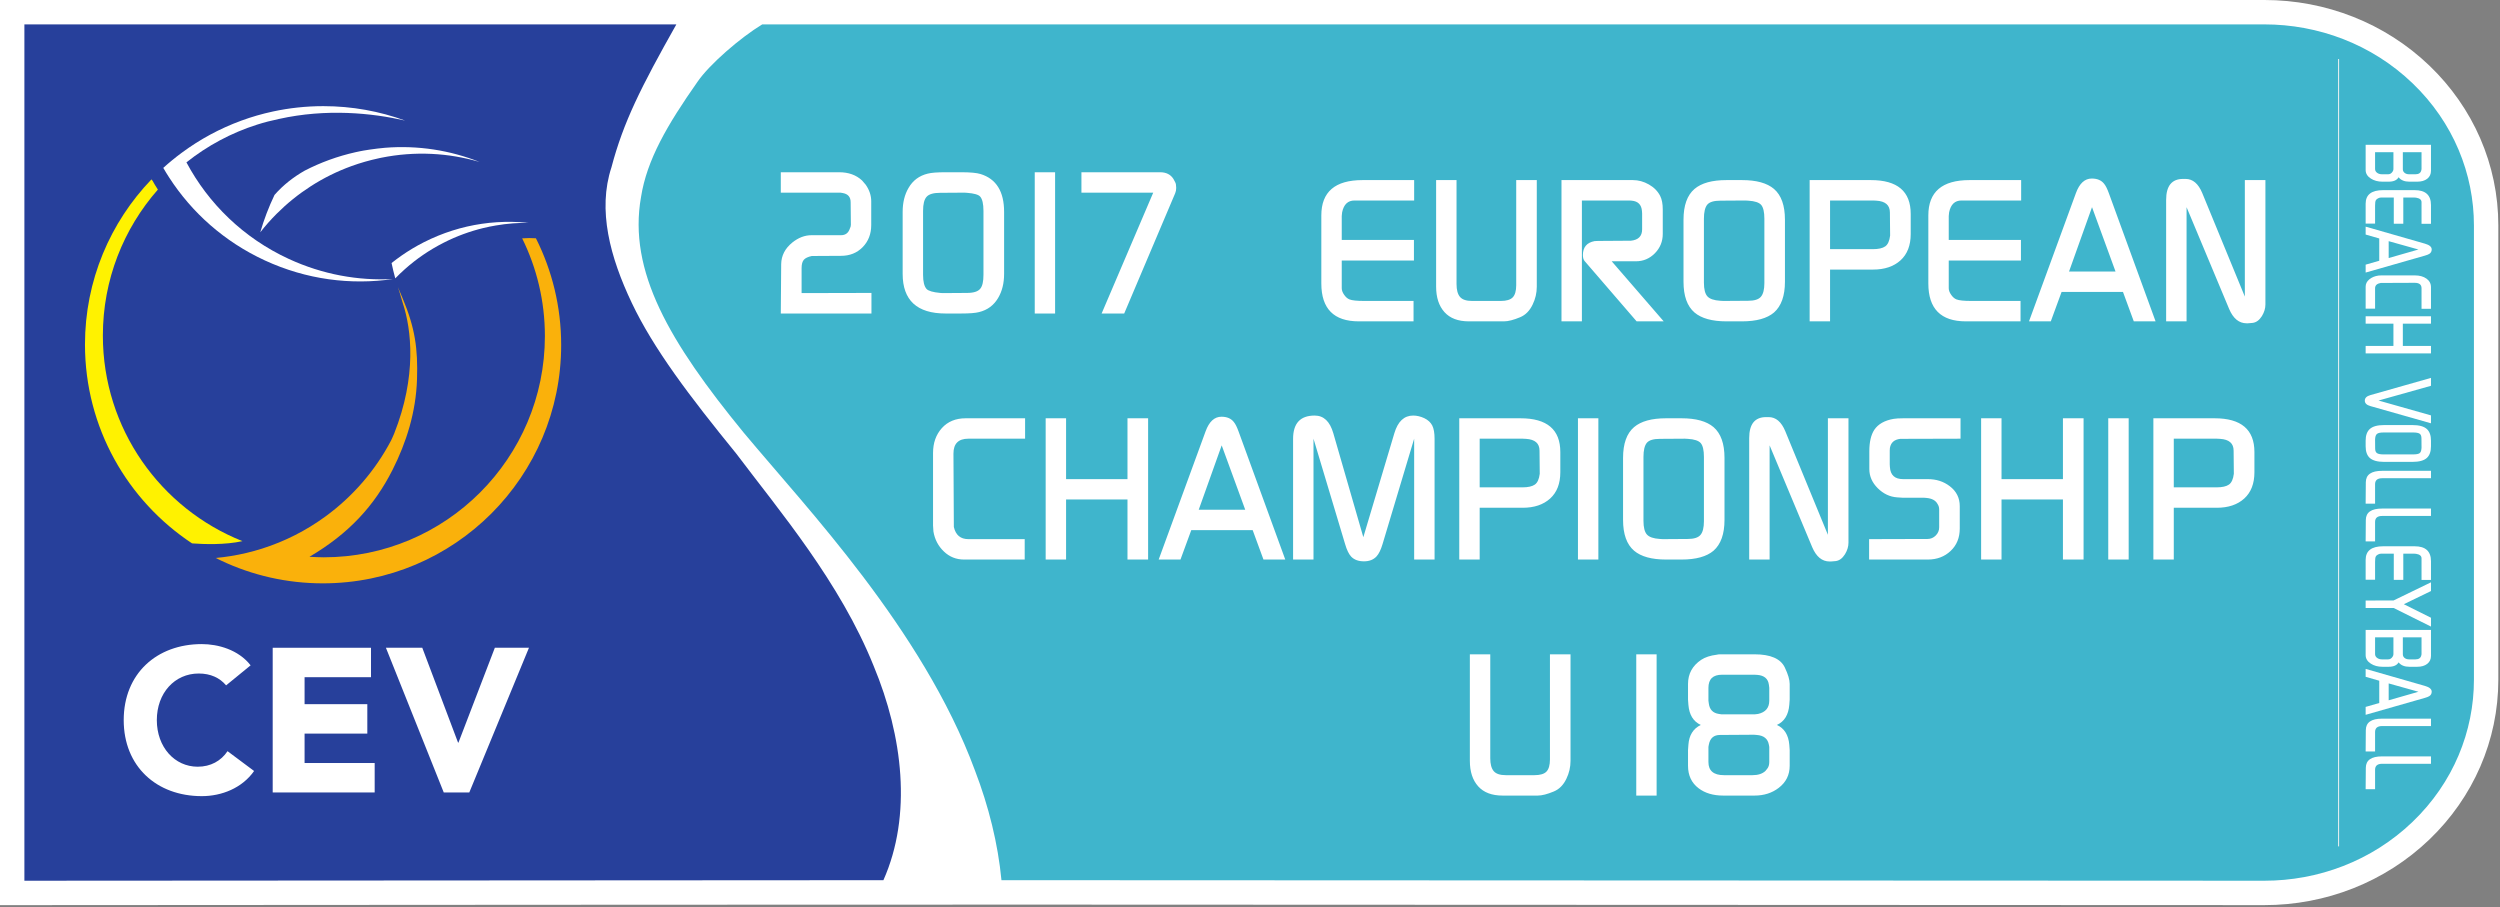
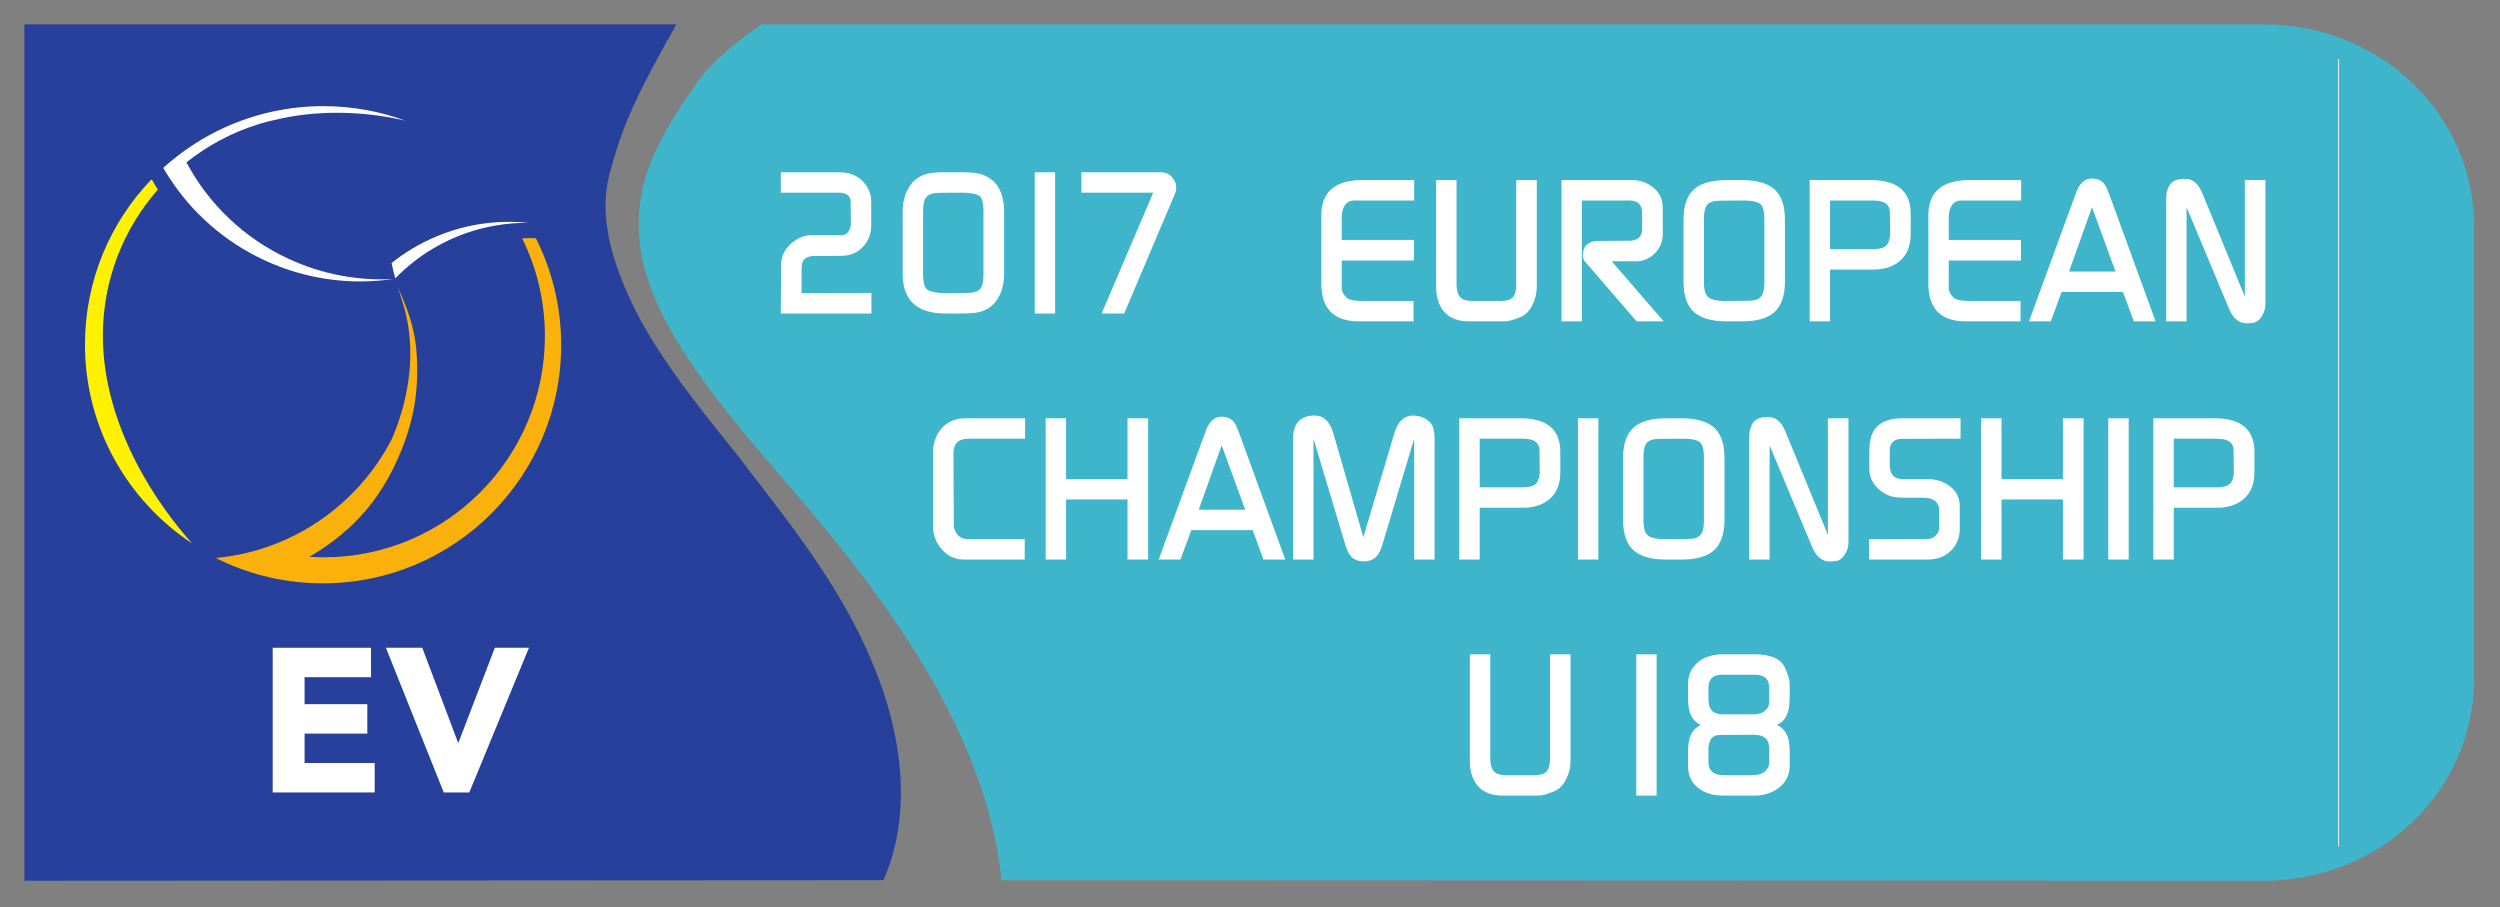
<svg xmlns="http://www.w3.org/2000/svg" width="1312" height="476" viewBox="0 0 1312 476" fill="none">
  <rect x="0" y="0" width="1312" height="476" fill="#808080" stroke="none" />
-   <path fill-rule="evenodd" clip-rule="evenodd" d="M0 475.013L0 8.25664e-05C389.654 8.25664e-05 726.286 8.25664e-05 1188.36 8.25664e-05C1220.59 8.25664e-05 1251.67 12.103 1274.97 34.465C1297.94 56.499 1311.12 86.409 1311.12 118.297V356.715C1311.12 388.602 1297.94 418.514 1274.97 440.546C1251.67 462.907 1220.59 475.018 1188.35 475.005C427.368 474.679 622.986 474.622 0 475.013Z" fill="white" />
  <path d="M458.533 349.589C440.85 305.474 408.871 267.932 386.457 238.149C361.907 207.998 343.052 183.138 331.552 158.946C320.155 134.958 313.521 110.245 320.887 87.826C327.179 63.982 336.343 45.842 354.951 12.8H311.886L12.8 12.8L12.8 462.205L311.886 462.016L463.616 461.922C478.766 427.822 473.806 386.343 458.533 349.589Z" fill="#27409B" />
  <path d="M1266.11 43.702C1244.64 23.097 1216.5 12.8 1188.36 12.8L485.346 12.8H400.018C388.583 19.725 372.333 33.762 366.078 42.885C350.14 65.582 339.493 83.867 336.418 103.362C329.506 142.322 351.307 179.442 390.279 227.04C408.203 248.487 430.393 272.869 452.909 302.586C475.213 332.084 497.851 366.926 511.638 404.304C518.907 423.248 523.727 442.745 525.566 461.922L536.622 461.925L1188.36 462.205C1216.5 462.205 1244.64 451.908 1266.11 431.31C1287.58 410.709 1298.32 383.712 1298.32 356.714V118.297C1298.32 91.296 1287.58 64.299 1266.11 43.702" fill="#3FB5CC" />
-   <path d="M186.584 79.874C187.351 79.711 188.112 79.54 188.878 79.386C189.498 79.258 190.103 79.151 190.719 79.035C191.767 78.847 192.817 78.694 193.865 78.532C196.726 78.101 199.491 77.782 202.09 77.551C219.397 76.172 236.304 78.884 251.687 85.005C235.441 80.223 217.834 79.208 200.078 82.783C199.658 82.865 199.241 82.97 198.819 83.055C193.857 84.12 189.045 85.499 184.4 87.189C169.306 92.677 156.014 101.336 145.141 112.237C142.09 115.295 139.23 118.523 136.581 121.921C138.526 115.206 141.036 108.653 144.06 102.308C148.652 97.046 154.092 92.861 159.934 89.537C168.197 85.277 177.112 81.998 186.584 79.874" fill="white" />
  <path d="M139.006 136.676C160.826 146.75 184.115 149.676 206.245 146.441C188.025 147.406 169.312 144.074 151.591 135.897C127.701 124.877 109.337 106.757 97.838 85.204C108.782 76.498 121.328 69.723 134.969 65.394C138.706 64.21 142.524 63.227 146.412 62.425C171.248 56.899 195.086 59.271 212.617 63.282C199.228 58.384 184.766 55.705 169.677 55.705C160.601 55.705 151.751 56.681 143.226 58.517C137.543 59.742 131.996 61.344 126.628 63.319C115.339 67.452 104.821 73.173 95.324 80.21C91.975 82.684 88.761 85.314 85.685 88.105C86.681 89.835 87.721 91.527 88.805 93.194C100.676 111.539 117.707 126.843 139.006 136.676" fill="white" />
  <path d="M205.491 138.033C207.176 136.698 208.917 135.399 210.707 134.149C214.383 131.592 218.273 129.248 222.378 127.162C232.193 122.172 242.442 118.984 252.764 117.466C258.076 116.675 263.407 116.357 268.705 116.439C271.654 116.487 274.596 116.657 277.516 116.965C274.735 116.935 271.938 117.013 269.139 117.224C266.171 117.441 263.185 117.825 260.218 118.33C258.07 118.695 255.93 119.117 253.791 119.637C246.658 121.36 239.606 123.923 232.78 127.406C225.265 131.228 218.474 135.907 212.465 141.269C210.721 142.819 209.046 144.423 207.436 146.078C206.701 143.413 206.051 140.735 205.491 138.033" fill="white" />
-   <path d="M53.985 176.104C53.985 146.745 64.891 119.942 82.859 99.492C81.674 97.71 80.763 96.141 80.123 94.959C79.915 94.679 79.691 94.406 79.49 94.139C57.887 116.617 44.596 147.154 44.596 180.8C44.596 224.415 66.943 262.781 100.797 285.17C107.063 285.643 118.253 285.999 127.222 283.989C84.329 266.921 53.985 225.074 53.985 176.104" fill="#FFF200" />
+   <path d="M53.985 176.104C53.985 146.745 64.891 119.942 82.859 99.492C81.674 97.71 80.763 96.141 80.123 94.959C79.915 94.679 79.691 94.406 79.49 94.139C57.887 116.617 44.596 147.154 44.596 180.8C44.596 224.415 66.943 262.781 100.797 285.17C84.329 266.921 53.985 225.074 53.985 176.104" fill="#FFF200" />
  <path d="M281.252 125.053C278.992 124.887 276.559 124.906 274.032 125.084C281.661 140.549 285.961 157.949 285.961 176.355C285.961 240.49 233.977 292.477 169.844 292.477C168.055 292.477 164.354 292.314 162.386 292.207C183.105 280.044 196.489 265.391 206 246.588C213.3 232.147 218.313 216.198 218.85 198.979C219.353 183.078 217.869 172.11 211.218 156.382C210.416 154.474 209.662 152.563 208.811 150.693C209.529 152.704 210.113 154.741 210.712 156.816C211.019 157.921 211.165 158.366 211.408 159.13C215.931 172.897 218.85 197.304 206.843 227.589C206.331 228.878 205.742 230.026 205.259 231.128C196.929 246.995 185.03 260.693 170.626 271.165C160.676 278.412 149.52 284.115 137.526 287.917C134.786 288.782 131.995 289.552 129.168 290.223C123.976 291.446 118.651 292.325 113.218 292.824C114.118 293.283 115.028 293.724 115.938 294.156C124.141 298.04 132.838 301.064 141.904 303.098C150.756 305.085 159.967 306.14 169.419 306.14C238.5 306.14 294.505 250.135 294.505 181.053C294.505 160.919 289.714 141.896 281.252 125.053" fill="#FAB10B" />
-   <path d="M118.658 359.683C115.334 355.717 110.507 353.458 104.288 353.458C91.63 353.458 82.301 363.753 82.301 377.916C82.301 392.069 91.63 402.369 103.749 402.369C110.507 402.369 115.981 399.363 119.408 394.213L133.348 404.616C127.026 413.626 116.297 417.815 105.892 417.815C82.192 417.815 64.923 402.256 64.923 377.916C64.923 353.57 82.192 338.021 105.892 338.021C114.363 338.021 125.092 340.915 131.524 349.168L118.658 359.683Z" fill="white" />
  <path d="M143.111 339.947H194.7V355.392H159.841V369.549H192.767V384.992H159.841V400.431H196.627V415.881H143.111V339.947Z" fill="white" />
  <path d="M202.53 339.947H221.614L240.384 389.716H240.599L259.692 339.947H277.598L246.288 415.881H232.881L202.53 339.947Z" fill="white" />
-   <path d="M1241.49 75.991H1275.78V89.628C1275.78 91.375 1275.13 92.761 1273.83 93.8C1272.52 94.827 1270.77 95.345 1268.54 95.345H1264.4C1261.89 95.345 1260.01 94.573 1258.78 93.026C1257.89 94.573 1256.15 95.345 1253.54 95.345H1250.34C1247.93 95.345 1245.89 94.794 1244.2 93.694C1242.39 92.529 1241.49 91.025 1241.49 89.183V75.991ZM1246.44 79.877V88.696C1246.44 89.49 1246.79 90.158 1247.49 90.676C1248.18 91.195 1249.05 91.459 1250.06 91.459H1253.3C1254.28 91.459 1255.07 90.972 1255.67 89.998C1255.93 89.575 1256.07 89.162 1256.07 88.77V79.877H1246.44ZM1261.01 79.877V88.802C1261.01 89.575 1261.32 90.221 1261.94 90.719C1262.56 91.216 1263.36 91.459 1264.34 91.459H1267.64C1269.41 91.459 1270.45 90.708 1270.73 89.215L1270.82 88.728V79.877H1261.01ZM1250.68 99.782H1267.2C1272.92 99.782 1275.78 102.397 1275.78 107.627V117.452H1270.82V106.091C1270.82 104.832 1269.86 104.049 1267.96 103.741L1267.06 103.667H1261.25V117.41H1256.26V103.667H1249.53C1249.03 103.667 1248.49 103.815 1247.94 104.122C1247.39 104.419 1247.01 104.758 1246.82 105.128C1246.56 105.626 1246.44 106.568 1246.44 107.966V117.336H1241.49V106.917C1241.49 102.164 1244.55 99.782 1250.68 99.782V99.782ZM1241.49 118.946L1272.59 127.871C1274.97 128.549 1276.16 129.554 1276.16 130.898C1276.16 131.947 1275.72 132.73 1274.87 133.249C1274.4 133.556 1273.63 133.852 1272.59 134.149L1241.49 143.042V138.892L1248.63 136.838V125.149L1241.49 123.095V118.946ZM1253.58 126.568V135.419L1269.2 130.941L1253.58 126.568ZM1249.72 144.531H1267.35C1269.8 144.531 1271.81 145.093 1273.4 146.215C1274.98 147.337 1275.78 148.84 1275.78 150.736V162.054H1270.82V151.254C1270.82 149.36 1269.62 148.417 1267.2 148.417L1249.4 148.491C1247.43 148.84 1246.44 149.762 1246.44 151.254V161.98H1241.49V150.439C1241.49 148.946 1242.13 147.665 1243.44 146.596C1244.74 145.527 1246.36 144.86 1248.29 144.605L1249.72 144.531ZM1241.49 165.971H1275.78V169.857H1261.01V181.546H1275.78V185.474H1241.49V181.546H1256.07V169.857H1241.49V165.971ZM1275.78 198.317V202.466L1248.25 210.195L1275.78 217.998V222.149L1243.96 213.107C1242.03 212.567 1241.05 211.604 1241.05 210.238C1241.05 208.872 1242.03 207.909 1243.96 207.358L1275.78 198.317ZM1251.11 223.077H1266.15C1269.62 223.077 1272.11 223.776 1273.63 225.173C1275.06 226.497 1275.78 228.52 1275.78 231.261V234.216C1275.78 236.957 1275.06 238.98 1273.63 240.303C1272.11 241.69 1269.62 242.389 1266.15 242.389H1251.11C1247.68 242.389 1245.18 241.69 1243.63 240.303C1242.2 238.98 1241.49 236.957 1241.49 234.216V231.261C1241.49 228.52 1242.2 226.497 1243.63 225.173C1245.16 223.776 1247.64 223.077 1251.11 223.077V223.077ZM1250.87 226.963C1249.29 226.963 1248.18 227.185 1247.56 227.619C1246.94 228.053 1246.57 228.879 1246.48 230.097L1246.44 230.658L1246.48 235.37C1246.48 236.566 1246.8 237.381 1247.47 237.815C1248.11 238.25 1249.22 238.472 1250.77 238.472H1266.39C1268.01 238.472 1269.12 238.271 1269.73 237.879C1270.34 237.477 1270.69 236.651 1270.78 235.401L1270.82 234.85L1270.78 230.097C1270.78 228.858 1270.46 228.022 1269.81 227.598C1269.15 227.175 1268.01 226.963 1266.39 226.963H1250.87ZM1250.11 247.09H1275.78V250.975H1250.15C1247.68 250.975 1246.44 252.024 1246.44 254.109V264.316H1241.49L1241.58 253.072C1241.62 249.081 1244.46 247.09 1250.11 247.09V247.09ZM1250.11 266.889H1275.78V270.774H1250.15C1247.68 270.774 1246.44 271.822 1246.44 273.908V284.114H1241.49L1241.58 272.871C1241.62 268.879 1244.46 266.889 1250.11 266.889ZM1250.68 286.687H1267.2C1272.92 286.687 1275.78 289.302 1275.78 294.533V304.358H1270.82V292.997C1270.82 291.737 1269.86 290.954 1267.96 290.647L1267.06 290.573H1261.25V304.316H1256.26V290.573H1249.53C1249.03 290.573 1248.49 290.721 1247.94 291.028C1247.39 291.325 1247.01 291.663 1246.82 292.034C1246.56 292.532 1246.44 293.474 1246.44 294.871V304.242H1241.49V293.823C1241.49 289.07 1244.55 286.687 1250.68 286.687V286.687ZM1275.78 305.597V310.181L1261.53 317.095L1275.78 324.189V328.826L1256.2 319.074H1241.49V315.157L1256.16 315.115L1275.78 305.597ZM1241.49 330.573H1275.78V344.209C1275.78 345.957 1275.13 347.343 1273.83 348.381C1272.52 349.408 1270.77 349.927 1268.54 349.927H1264.4C1261.89 349.927 1260.01 349.154 1258.78 347.608C1257.89 349.154 1256.15 349.927 1253.54 349.927H1250.34C1247.93 349.927 1245.89 349.376 1244.2 348.275C1242.39 347.11 1241.49 345.607 1241.49 343.765V330.573ZM1246.44 334.458V343.278C1246.44 344.072 1246.79 344.739 1247.49 345.258C1248.18 345.777 1249.05 346.041 1250.06 346.041H1253.3C1254.28 346.041 1255.07 345.554 1255.67 344.58C1255.93 344.156 1256.07 343.744 1256.07 343.352V334.458H1246.44ZM1261.01 334.458V343.383C1261.01 344.156 1261.32 344.802 1261.94 345.3C1262.56 345.798 1263.36 346.041 1264.34 346.041H1267.64C1269.41 346.041 1270.45 345.29 1270.73 343.797L1270.82 343.31V334.458H1261.01ZM1241.49 351.039L1272.59 359.964C1274.97 360.642 1276.16 361.648 1276.16 362.992C1276.16 364.041 1275.72 364.824 1274.87 365.343C1274.4 365.65 1273.63 365.946 1272.59 366.242L1241.49 375.136V370.986L1248.63 368.932V357.243L1241.49 355.189V351.039ZM1253.58 358.662V367.513L1269.2 363.034L1253.58 358.662ZM1250.11 377.148H1275.78V381.034H1250.15C1247.68 381.034 1246.44 382.082 1246.44 384.168V394.374H1241.49L1241.58 383.13C1241.62 379.139 1244.46 377.148 1250.11 377.148V377.148ZM1250.11 396.947H1275.78V400.832H1250.15C1247.68 400.832 1246.44 401.881 1246.44 403.966V414.172H1241.49L1241.58 402.929C1241.62 398.937 1244.46 396.947 1250.11 396.947" fill="white" />
  <path d="M1227.3 30.968V444.183" stroke="#F4F4F4" stroke-width="0.503" stroke-miterlimit="10" />
  <path d="M409.763 164.529L409.967 138.581C410.055 134.115 412.01 130.35 415.834 127.256C419.016 124.717 422.372 123.433 425.933 123.433H441.373C443.708 123.433 445.255 122.265 446.014 119.93C446.364 119.259 446.54 118.587 446.54 117.974L446.423 106.153C446.423 103.41 445.051 101.804 442.308 101.308L441.081 101.104H409.763V90.392H440.352C445.284 90.392 449.312 91.822 452.406 94.712L454.362 96.989C456.259 99.732 457.222 102.622 457.222 105.628V118.091C457.222 122.761 455.733 126.614 452.757 129.678C449.75 132.743 445.956 134.261 441.373 134.261L426.021 134.349C424.036 134.786 422.664 135.428 421.876 136.304C421.088 137.209 420.679 138.64 420.679 140.653V153.817L457.339 153.729V164.529H409.763ZM473.713 143.718V111.203C473.713 106.329 474.735 102.126 476.808 98.623C479.055 94.712 482.411 92.202 486.877 91.122C488.803 90.625 491.927 90.392 496.246 90.392H504.389C509.206 90.392 512.592 90.713 514.576 91.326C522.836 93.865 526.952 100.491 526.952 111.203V143.718C526.952 148.592 525.93 152.795 523.858 156.298C521.581 160.209 518.225 162.719 513.759 163.799C511.833 164.295 508.709 164.529 504.389 164.529H496.246C481.214 164.529 473.713 157.582 473.713 143.718V143.718ZM484.426 144.243C484.426 147.804 485.038 150.285 486.264 151.657C487.227 152.679 489.621 153.379 493.386 153.729L494.612 153.817L507.484 153.729C510.986 153.729 513.321 152.97 514.488 151.453C515.568 150.139 516.123 147.746 516.123 144.243V110.678C516.123 106.971 515.54 104.461 514.372 103.147C513.467 102.126 511.191 101.483 507.484 101.191L506.141 101.104L493.386 101.191C489.883 101.191 487.519 101.892 486.293 103.264C485.038 104.636 484.426 107.117 484.426 110.678V144.243ZM543.032 164.529V90.392H553.715V164.529H543.032ZM567.534 101.104V90.392L608.806 90.392C611.988 90.392 614.322 91.56 615.811 93.894L616.745 95.646C617.095 96.259 617.27 97.251 617.27 98.623C617.27 99.644 617.095 100.579 616.745 101.396L589.98 164.529H578.13L605.216 101.104H567.534Z" fill="white" />
  <path d="M693.434 148.771V113.045C693.434 100.699 700.643 94.511 715.062 94.511H742.148V105.223H710.83C707.357 105.223 705.197 107.295 704.35 111.41L704.146 113.366V125.917H742.032V136.716H704.146V151.252C704.146 152.332 704.554 153.499 705.401 154.696C706.218 155.892 707.152 156.71 708.174 157.118C709.546 157.673 712.143 157.936 715.996 157.936H741.827V168.647H713.107C700.001 168.647 693.434 162.022 693.434 148.771V148.771ZM753.677 150.434V94.511H764.389V149.092C764.389 152.157 765.002 154.404 766.198 155.805C767.395 157.235 769.526 157.936 772.532 157.936H787.651C790.6 157.936 792.701 157.293 793.898 156.039C795.095 154.783 795.707 152.653 795.707 149.705V94.511H806.507V150.434C806.507 153.732 805.777 156.856 804.347 159.803C802.771 163.102 800.581 165.32 797.75 166.488C794.336 167.918 791.504 168.647 789.315 168.647H770.869C765.235 168.647 760.974 167.042 758.055 163.802C755.136 160.562 753.677 156.126 753.677 150.434V150.434ZM819.466 168.647V94.511H856.943C859.832 94.511 862.635 95.27 865.349 96.817C868.064 98.363 870.019 100.378 871.274 102.858C872.179 104.639 872.617 107.003 872.617 109.951V122.735C872.617 126.705 871.245 130.091 868.502 132.893C865.728 135.724 862.401 137.125 858.49 137.125H845.822L873.113 168.647H858.899L831.637 137.037C831.024 136.366 830.703 135.286 830.703 133.856C830.703 129.741 832.746 127.288 836.862 126.529L838.73 126.442L855.921 126.325C859.832 125.917 861.788 123.932 861.788 120.342V112.111L861.701 110.768C861.438 107.412 859.628 105.602 856.33 105.31L855.192 105.223H830.178V168.647H819.466ZM883.504 147.837V115.321C883.504 107.82 885.43 102.45 889.283 99.152C892.931 96.058 898.507 94.511 906.066 94.511H914.209C921.769 94.511 927.344 96.058 930.992 99.152C934.816 102.45 936.742 107.82 936.742 115.321V147.837C936.742 155.25 934.816 160.65 930.992 164.007C927.344 167.1 921.769 168.647 914.209 168.647H906.066C898.507 168.647 892.931 167.1 889.283 164.007C885.43 160.708 883.504 155.338 883.504 147.837ZM894.216 148.362C894.216 151.777 894.829 154.17 896.025 155.513C897.222 156.856 899.499 157.644 902.856 157.848L904.402 157.936L917.391 157.848C920.689 157.848 922.936 157.148 924.133 155.717C925.33 154.317 925.943 151.923 925.943 148.567V114.796C925.943 111.294 925.388 108.9 924.308 107.587C923.199 106.273 920.923 105.515 917.478 105.31L915.96 105.223L902.856 105.31C899.44 105.31 897.134 106.011 895.967 107.412C894.8 108.842 894.216 111.294 894.216 114.796V148.362ZM949.701 168.647V94.511H981.837C995.76 94.511 1002.74 100.407 1002.74 112.228V122.823C1002.74 128.806 1000.95 133.389 997.394 136.629C993.804 139.869 989.017 141.474 982.975 141.474H960.413V168.647H949.701ZM960.413 130.762H982.859C985.806 130.762 987.996 130.266 989.367 129.303C990.74 128.339 991.586 126.471 991.936 123.64L991.819 111.498C991.819 107.675 989.455 105.602 984.727 105.31L983.063 105.223H960.413V130.762ZM1011.99 148.771V113.045C1011.99 100.699 1019.2 94.511 1033.62 94.511H1060.7V105.223H1029.38C1025.91 105.223 1023.75 107.295 1022.9 111.41L1022.7 113.366V125.917H1060.59V136.716H1022.7V151.252C1022.7 152.332 1023.11 153.499 1023.96 154.696C1024.77 155.892 1025.71 156.71 1026.73 157.118C1028.1 157.673 1030.7 157.936 1034.55 157.936H1060.38V168.647L1031.66 168.647C1018.56 168.647 1011.99 162.022 1011.99 148.771V148.771ZM1064.82 168.647L1089.42 101.399C1091.29 96.262 1094.06 93.693 1097.77 93.693C1100.66 93.693 1102.82 94.628 1104.25 96.467C1105.1 97.488 1105.91 99.152 1106.73 101.399L1131.25 168.647H1119.81L1114.14 153.207H1081.92L1076.26 168.647H1064.82ZM1085.83 142.495H1110.23L1097.89 108.725L1085.83 142.495ZM1136.79 168.647V104.901C1136.79 97.576 1139.74 93.898 1145.67 93.898H1147.01C1150.77 93.898 1153.69 96.379 1155.74 101.311L1178.09 155.659V94.511H1188.89V159.803C1188.89 161.847 1188.28 163.861 1187.06 165.875C1185.68 168.064 1184.02 169.26 1182.09 169.465C1180.87 169.61 1180.05 169.669 1179.64 169.669H1179.03C1175.03 169.669 1171.99 167.159 1169.86 162.168L1147.51 108.725V168.647H1136.79Z" fill="white" />
  <path d="M489.661 275.845V237.727C489.661 232.443 491.208 228.094 494.302 224.65C497.396 221.235 501.54 219.513 506.765 219.513H537.967V230.225H508.195C502.971 230.225 500.373 232.823 500.373 238.047L500.577 276.546C501.54 280.808 504.08 282.938 508.195 282.938H537.762V293.65H505.948C501.832 293.65 498.3 292.249 495.352 289.418C492.404 286.615 490.566 283.113 489.866 278.939L489.661 275.845ZM548.766 293.65V219.513H559.478V251.445H591.701V219.513H602.53V293.65H591.701V262.127H559.478V293.65H548.766ZM608.076 293.65L632.681 226.402C634.549 221.264 637.322 218.696 641.029 218.696C643.918 218.696 646.078 219.63 647.509 221.469C648.355 222.49 649.172 224.154 649.99 226.402L674.507 293.65H663.066L657.403 278.21H625.18L619.518 293.65H608.076ZM629.091 267.498H653.492L641.145 233.728L629.091 267.498ZM678.611 293.65V230.312C678.611 222.169 682.376 218.083 689.936 218.083C694.693 218.083 697.933 221.177 699.714 227.335L715.475 281.916L731.761 227.335C733.6 221.177 736.898 218.083 741.627 218.083C743.554 218.083 745.509 218.55 747.465 219.455C749.42 220.389 750.792 221.673 751.638 223.279C752.456 224.884 752.864 227.248 752.864 230.312V293.65H742.152V230.225L725.574 285.507C724.669 288.542 723.618 290.702 722.392 292.016C720.787 293.738 718.598 294.584 715.796 294.584C712.906 294.584 710.688 293.767 709.083 292.103C707.857 290.789 706.806 288.6 705.901 285.507L689.322 230.225V293.65H678.611ZM765.823 293.65V219.513L797.959 219.513C811.882 219.513 818.857 225.409 818.857 237.23V247.825C818.857 253.809 817.077 258.391 813.516 261.631C809.926 264.871 805.139 266.476 799.097 266.476H776.535V293.65H765.823ZM776.535 255.764H798.981C801.929 255.764 804.118 255.268 805.489 254.305C806.862 253.341 807.708 251.474 808.058 248.642L807.942 236.5C807.942 232.677 805.577 230.604 800.849 230.312L799.185 230.225L776.535 230.225V255.764ZM828.11 293.65V219.513H838.822V293.65H828.11ZM851.782 272.839V240.324C851.782 232.823 853.708 227.452 857.561 224.154C861.209 221.06 866.784 219.513 874.344 219.513H882.487C890.046 219.513 895.621 221.06 899.27 224.154C903.093 227.452 905.02 232.823 905.02 240.324V272.839C905.02 280.253 903.093 285.652 899.27 289.009C895.621 292.103 890.046 293.65 882.487 293.65H874.344C866.784 293.65 861.209 292.103 857.561 289.009C853.708 285.711 851.782 280.34 851.782 272.839V272.839ZM862.493 273.364C862.493 276.779 863.106 279.173 864.303 280.515C865.5 281.858 867.777 282.646 871.133 282.85L872.68 282.938L885.668 282.85C888.967 282.85 891.214 282.15 892.411 280.72C893.607 279.319 894.221 276.925 894.221 273.569V239.799C894.221 236.296 893.666 233.902 892.586 232.589C891.477 231.275 889.2 230.517 885.756 230.312L884.238 230.225L871.133 230.312C867.718 230.312 865.412 231.013 864.245 232.414C863.077 233.844 862.493 236.296 862.493 239.799V273.364ZM917.979 293.65V229.904C917.979 222.578 920.927 218.9 926.853 218.9H928.195C931.96 218.9 934.879 221.381 936.922 226.314L959.28 280.661V219.513H970.079V284.806C970.079 286.849 969.466 288.863 968.24 290.877C966.869 293.066 965.205 294.263 963.279 294.467C962.053 294.613 961.235 294.671 960.827 294.671H960.214C956.215 294.671 953.18 292.161 951.049 287.17L928.691 233.728V293.65H917.979ZM980.908 293.65V282.938L1011.58 282.85C1013.25 282.85 1014.68 282.238 1015.87 281.041C1017.07 279.844 1017.68 278.414 1017.68 276.75V267.381C1017.68 266.301 1017.39 265.338 1016.84 264.521C1015.87 262.653 1013.92 261.573 1010.97 261.31L1009.83 261.222H998.712L995.647 261.018C991.795 260.755 988.409 259.15 985.461 256.231C982.513 253.313 981.025 249.956 981.025 246.191V236.821C981.025 231.947 981.9 228.153 983.681 225.496C985.695 222.549 989.022 220.651 993.692 219.834C994.859 219.63 996.582 219.513 998.829 219.513H1028.89V230.225L997.282 230.312C994.13 230.663 992.321 232.239 991.824 235.07L991.736 236.413V243.71L991.824 245.14C992.087 249.343 994.393 251.445 998.712 251.445H1011.7C1016.17 251.445 1019.99 252.67 1023.23 255.151C1026.73 257.807 1028.48 261.31 1028.48 265.629V277.392C1028.48 282.208 1026.88 286.12 1023.7 289.126C1020.52 292.132 1016.52 293.65 1011.7 293.65H980.908ZM1039.69 293.65V219.513H1050.4V251.445H1082.63V219.513H1093.46V293.65H1082.63V262.127H1050.4V293.65H1039.69ZM1106.41 293.65V219.513H1117.13V293.65H1106.41ZM1130.09 293.65V219.513H1162.22C1176.14 219.513 1183.12 225.409 1183.12 237.23V247.825C1183.12 253.809 1181.34 258.391 1177.78 261.631C1174.19 264.871 1169.4 266.476 1163.36 266.476H1140.8V293.65H1130.09ZM1140.8 255.764H1163.24C1166.19 255.764 1168.38 255.268 1169.75 254.305C1171.12 253.341 1171.97 251.474 1172.32 248.642L1172.2 236.5C1172.2 232.677 1169.84 230.604 1165.11 230.312L1163.45 230.225H1140.8V255.764Z" fill="white" />
  <path d="M771.38 399.307V343.383H782.092V397.964C782.092 401.029 782.705 403.276 783.902 404.678C785.099 406.108 787.229 406.808 790.236 406.808H805.355C808.303 406.808 810.404 406.166 811.601 404.911C812.798 403.656 813.411 401.525 813.411 398.577V343.383H824.21V399.307C824.21 402.605 823.48 405.728 822.05 408.676C820.474 411.974 818.285 414.193 815.454 415.36C812.039 416.79 809.207 417.52 807.019 417.52H788.572C782.939 417.52 778.677 415.915 775.758 412.675C772.84 409.435 771.38 404.999 771.38 399.307V399.307ZM858.71 417.52V343.383H869.393V417.52H858.71ZM885.872 401.875V393.644L886.076 390.843C886.426 385.852 888.586 382.378 892.585 380.451C888.674 378.671 886.514 375.169 886.076 369.944L885.872 367.171V358.94C885.872 353.599 888.177 349.367 892.789 346.273C894.862 344.901 897.605 343.996 901.02 343.587C901.429 343.442 902.042 343.383 902.859 343.383H920.78C929.157 343.383 934.469 345.689 936.658 350.272C938.38 353.862 939.227 356.751 939.227 358.94V367.171L939.022 369.944C938.585 375.169 936.425 378.671 932.514 380.451C936.425 382.232 938.585 385.705 939.022 390.843L939.227 393.644V401.875C939.227 406.691 937.3 410.544 933.447 413.492C929.945 416.177 925.713 417.52 920.78 417.52H904.318C899.094 417.52 894.803 416.236 891.446 413.697C887.739 410.894 885.872 406.954 885.872 401.875V401.875ZM896.584 399.92C896.584 404.502 899.298 406.808 904.727 406.808H919.758C922.648 406.808 924.866 406.079 926.442 404.648L927.377 403.51C928.136 402.605 928.515 401.409 928.515 399.92V391.981L928.31 390.843C927.756 387.69 925.625 385.968 921.918 385.705L920.488 385.588L902.654 385.705C899.356 385.705 897.401 387.427 896.788 390.843L896.584 391.981V399.92ZM896.584 367.697L896.788 369.215C897.196 372.396 898.947 374.206 902.042 374.672L903.384 374.877H920.984L922.648 374.672C926.559 373.797 928.515 371.462 928.515 367.697V360.983L928.31 359.349C927.902 356.197 925.888 354.475 922.239 354.183L920.78 354.095H903.705C898.947 354.095 896.584 356.401 896.584 360.983V367.697Z" fill="white" />
</svg>